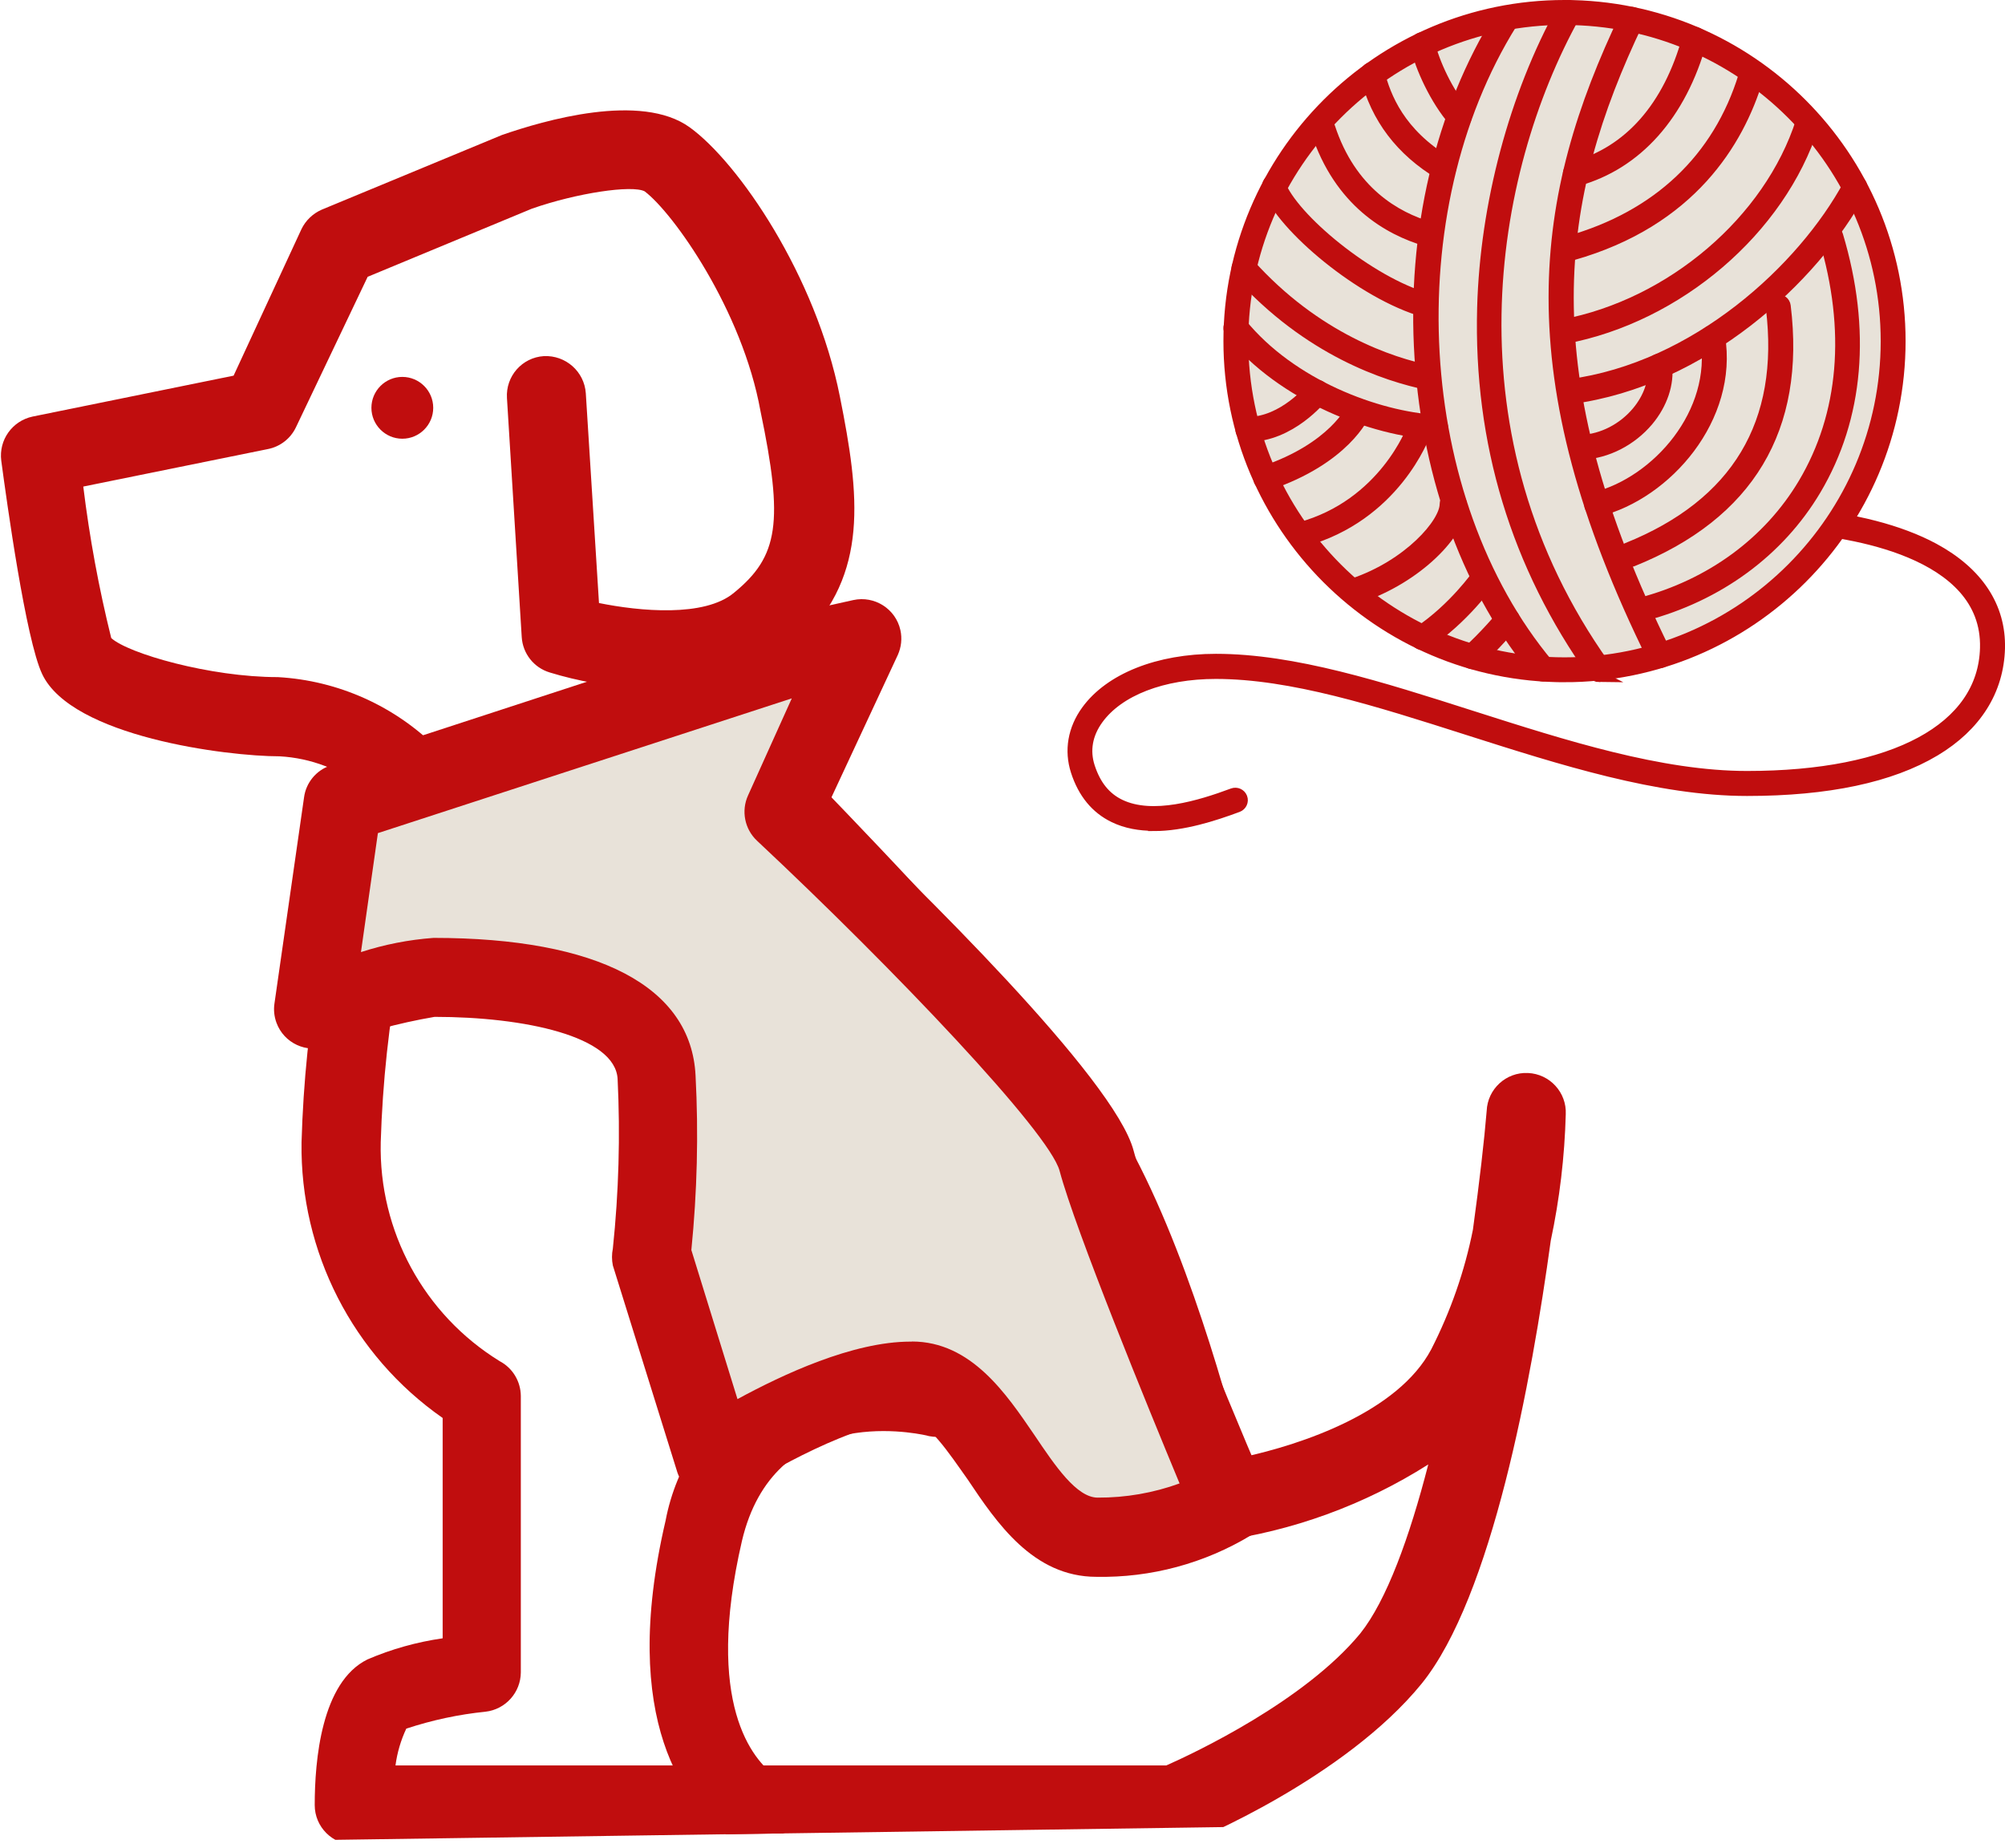
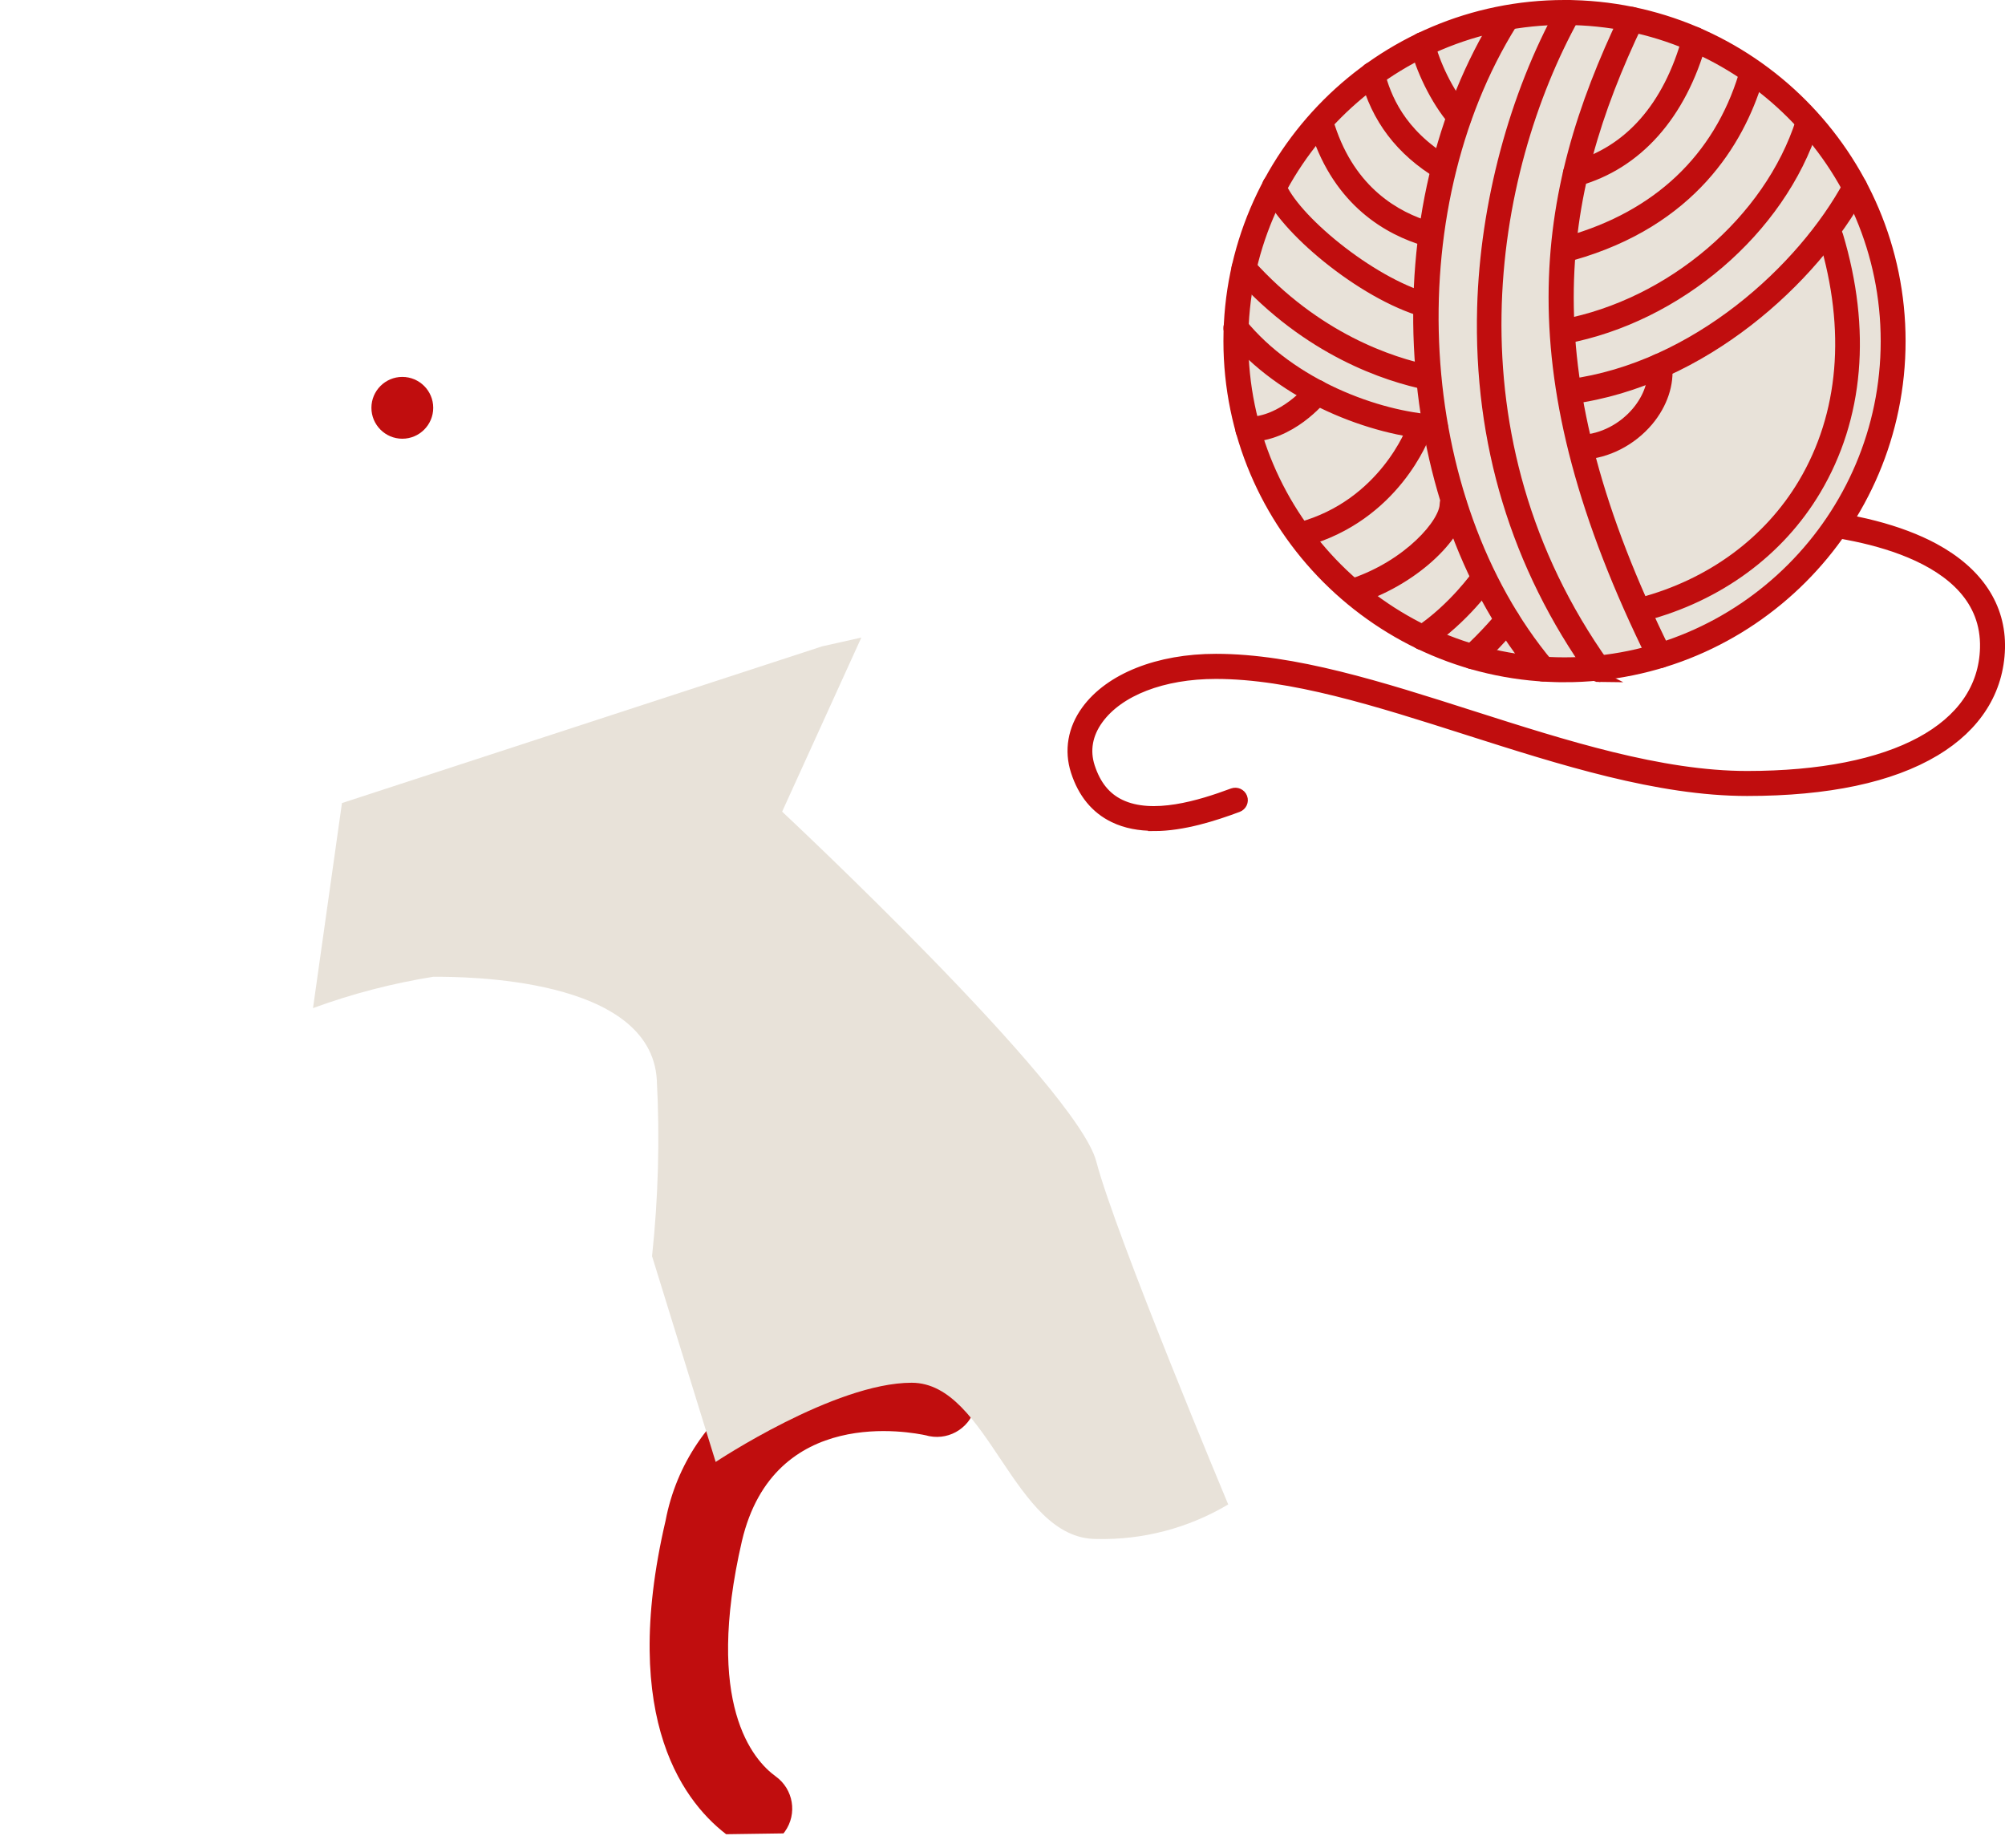
<svg xmlns="http://www.w3.org/2000/svg" id="Ebene_2" viewBox="0 0 176.47 162.64">
  <defs>
    <style>.cls-1{fill:none;}.cls-2{clip-path:url(#clippath);}.cls-3,.cls-4{fill:#e8e2d9;}.cls-5,.cls-6,.cls-7,.cls-8,.cls-9,.cls-10{fill:#c00d0e;}.cls-6{stroke-width:.97px;}.cls-6,.cls-7,.cls-8,.cls-9,.cls-10,.cls-4{stroke:#c00d0e;stroke-miterlimit:10;}.cls-7{stroke-width:.97px;}.cls-8{stroke-width:.97px;}.cls-10{stroke-width:1.06px;}.cls-4{stroke-width:.54px;}</style>
    <clipPath id="clippath">
      <polyline class="cls-1" points="139.26 160.34 0 162.34 0 9.72 139.26 7.72" />
    </clipPath>
  </defs>
  <g id="Hoodie">
    <g class="cls-2">
      <g>
-         <path class="cls-5" d="M103.37,162.34H31.18c-1.92,0-3.48-1.56-3.48-3.48,0-3.92,.58-10.82,4.64-12.82,2.11-.91,4.34-1.53,6.62-1.86v-19.39c-7.91-5.52-12.56-14.62-12.42-24.26,.3-10.59,2.17-21.08,5.57-31.11-2.14-1.71-4.76-2.71-7.5-2.86-4.64,0-18.3-1.72-20.9-7.24-1.44-3.04-3.11-15.14-3.6-18.78-.23-1.82,.97-3.5,2.76-3.88l17.69-3.6,5.97-12.89c.37-.77,1.01-1.38,1.79-1.72l15.86-6.57c3.69-1.28,12.24-3.78,16.53-.67,4.3,3.11,11.1,13.05,13.21,23.68,1.76,8.78,2.53,15.6-3.34,21.43l1.9,13.12c3.88,4.02,20.55,21.34,25.26,28.63,5.8,9.01,9.91,23.64,11.61,30.18,5.29-1.14,13.7-3.99,16.62-9.5,1.7-3.33,2.94-6.87,3.67-10.54,.58-4.23,1-7.89,1.21-10.45,.08-1.92,1.71-3.42,3.63-3.33,1.92,.08,3.42,1.71,3.33,3.63-.1,3.74-.54,7.46-1.32,11.12-1.69,12.31-5.18,31.37-11.38,39.01-6.76,8.29-19.88,13.77-20.43,13.93-.42,.15-.87,.22-1.32,.21Zm-68.56-6.97H102.65c2.51-1.11,12.17-5.67,17.07-11.61,2.32-2.9,4.34-8.47,5.99-14.88-5.63,3.57-11.97,5.88-18.57,6.76-1.87,.31-3.64-.94-3.97-2.81,0-.21-4.64-20.55-11.35-31.07-4.88-7.5-24.98-28.16-25.19-28.37-.52-.52-.85-1.2-.95-1.93l-1.67-11.42c-5.2,.98-10.56,.69-15.63-.86-1.39-.42-2.37-1.66-2.46-3.11l-1.3-21.04c-.12-1.92,1.33-3.57,3.25-3.69,1.92-.09,3.56,1.36,3.69,3.27l1.16,18.46c3.55,.72,9.29,1.28,11.89-.91,3.92-3.2,4.37-6.2,2.32-16-1.6-8.87-7.66-17.41-10.19-19.32-1.11-.58-5.97,.14-9.94,1.53l-14.44,5.99-6.32,13.26c-.48,.99-1.39,1.69-2.46,1.9l-16.25,3.3c.55,4.49,1.37,8.94,2.46,13.33,1.46,1.35,8.68,3.44,14.67,3.44,5.32,.3,10.34,2.56,14.09,6.34,.92,.97,1.21,2.37,.74,3.62-3.51,9.97-5.46,20.41-5.78,30.97-.18,7.83,3.8,15.16,10.47,19.27,1.14,.6,1.85,1.78,1.86,3.06v24.33c-.01,1.77-1.35,3.26-3.11,3.46-2.37,.24-4.7,.74-6.97,1.49-.48,1.02-.8,2.11-.95,3.23Z" />
        <path class="cls-5" d="M66.29,162.34c-.73,0-1.43-.23-2.02-.65-3.9-2.81-9.82-10.17-5.69-27.86,.93-4.92,3.84-9.25,8.06-11.96,5.04-2.72,10.89-3.55,16.49-2.32,1.89,.37,3.12,2.2,2.75,4.09-.37,1.89-2.2,3.12-4.09,2.75-.08-.02-.16-.03-.24-.06-1.37-.3-13.44-2.67-16.25,9.29-3.32,14.37,.98,19.27,2.97,20.71,1.56,1.12,1.93,3.29,.81,4.86-.66,.92-1.72,1.46-2.85,1.46l.07-.3Z" />
        <path class="cls-5" d="M35.41,38.61c1.5,0,2.72-1.22,2.72-2.72s-1.22-2.72-2.72-2.72-2.72,1.22-2.72,2.72h0c0,1.5,1.22,2.72,2.72,2.72" />
        <path class="cls-3" d="M30.11,70.67l42.26-13.79,3.44-.77-6.97,15.32s25.94,24.24,27.65,30.79c1.72,6.55,11.61,30.18,11.61,30.18-3.51,2.09-7.53,3.14-11.61,3.04-7.31,0-9.47-13.75-16.25-13.75s-17.25,6.97-17.25,6.97l-5.6-18.11c.55-5.15,.69-10.34,.42-15.51-.53-9.08-16.97-9.08-19.67-9.08-3.61,.58-7.16,1.5-10.59,2.76l2.55-18.06Z" />
-         <path class="cls-5" d="M96.5,138.77c-5.57,0-8.78-4.76-11.33-8.57-1.65-2.32-3.51-5.18-5.04-5.18-4.78,0-12.68,4.64-15.32,6.32-.91,.61-2.06,.74-3.09,.37-1.06-.38-1.86-1.24-2.16-2.32l-5.62-18.02c-.1-.49-.1-1,0-1.49,.52-4.95,.66-9.93,.42-14.91-.19-3.78-8.22-5.48-16.11-5.48-3.23,.55-6.39,1.42-9.45,2.58-1.81,.66-3.81-.26-4.47-2.07-.2-.55-.26-1.14-.17-1.71l2.6-18.11c.17-1.3,1.07-2.39,2.32-2.81l42.23-13.79h.33l3.46-.77c1.88-.41,3.74,.78,4.15,2.65,.16,.73,.08,1.49-.23,2.18l-6.04,12.96c7.69,7.29,25.12,24.33,26.79,30.65,1.67,6.32,11.42,29.42,11.61,29.65,.61,1.52,.09,3.26-1.25,4.2-4.11,2.49-8.83,3.76-13.63,3.67Zm-16.25-20.71c5.25,0,8.34,4.64,10.8,8.24,1.83,2.72,3.71,5.5,5.57,5.5,2.45,.01,4.89-.41,7.2-1.25-2.76-6.64-9.15-22.24-10.56-27.51-.91-3.39-14.53-17.72-26.63-29.05-1.09-1.02-1.41-2.63-.79-3.99l3.85-8.54-36.43,11.86-1.49,10.47c2.07-.67,4.21-1.09,6.39-1.25,14.49,0,22.68,4.3,23.06,12.12,.27,5.12,.14,10.25-.37,15.35l4.06,13.12c3.97-2.16,10.15-5.06,15.23-5.06h.12Z" />
      </g>
    </g>
    <path class="cls-9" d="M101.56,72.62c-1.24,0-2.43-.2-3.5-.72-1.58-.76-2.7-2.12-3.32-4.05-.58-1.8-.26-3.68,.92-5.3,2.05-2.82,6.3-4.51,11.36-4.51,6.85,0,14.47,2.43,22.54,5.01,8.15,2.6,16.59,5.3,24.21,5.3,12.97,0,20.82-4.23,21-11.33,.22-8.63-12.44-10.26-16.33-10.55-.33-.02-.58-.31-.55-.64,.02-.33,.31-.58,.64-.55,4.55,.34,8.69,1.41,11.66,3.01,3.87,2.09,5.87,5.12,5.78,8.76-.1,3.72-2.06,6.83-5.68,9-3.87,2.32-9.43,3.5-16.52,3.5-7.81,0-16.33-2.72-24.58-5.35-7.98-2.55-15.51-4.95-22.18-4.95-4.68,0-8.56,1.5-10.39,4.02-.96,1.32-1.22,2.78-.75,4.23,.53,1.63,1.41,2.72,2.7,3.34,2.87,1.38,7.05,.1,9.95-.98,.31-.11,.65,.04,.77,.35,.12,.31-.04,.65-.35,.77-2.09,.78-4.82,1.66-7.38,1.66Z" />
    <g>
      <circle class="cls-4" cx="137.7" cy="30.02" r="28.92" transform="translate(-3.21 32.44) rotate(-13.28)" />
      <path class="cls-9" d="M137.7,59.54c-16.28,0-29.52-13.24-29.52-29.52S121.42,.5,137.7,.5s29.52,13.24,29.52,29.52-13.24,29.52-29.52,29.52Zm0-57.85c-15.62,0-28.33,12.71-28.33,28.33s12.71,28.33,28.33,28.33,28.33-12.71,28.33-28.33S153.32,1.7,137.7,1.7Z" />
    </g>
    <g>
      <path class="cls-9" d="M135.81,59.48c-.17,0-.34-.07-.46-.21-5.98-7.14-9.65-17.02-10.35-27.8-.71-10.98,1.8-21.67,7.05-30.08,.18-.28,.54-.36,.82-.19,.28,.17,.37,.54,.19,.82-10.39,16.62-8.95,41.96,3.2,56.48,.21,.25,.18,.63-.07,.84-.11,.09-.25,.14-.38,.14Z" />
      <path class="cls-9" d="M140.76,59.54c-.19,0-.37-.09-.49-.25-6.8-9.53-10.08-20.36-9.76-32.2,.25-9.1,2.81-18.68,7.02-26.29,.16-.29,.52-.39,.81-.23,.29,.16,.39,.52,.23,.81-7.7,13.88-11.62,37.19,2.66,57.21,.19,.27,.13,.64-.14,.83-.11,.07-.23,.11-.35,.11Z" />
      <path class="cls-9" d="M146.07,58.31c-.22,0-.43-.12-.54-.33-12.46-25.15-10-40.79-2.47-56.54,.14-.3,.5-.42,.8-.28,.3,.14,.42,.5,.28,.8-7.38,15.43-9.78,30.78,2.46,55.49,.15,.3,.03,.65-.27,.8-.09,.04-.18,.06-.26,.06Z" />
      <path class="cls-9" d="M138.2,22.45c-.26,0-.5-.17-.57-.44-.09-.32,.09-.65,.41-.74,7.87-2.22,13.22-7.28,15.47-14.61,.1-.32,.43-.49,.75-.4,.32,.1,.49,.43,.4,.75-1.65,5.4-5.82,12.45-16.29,15.41-.05,.02-.11,.02-.16,.02Z" />
      <path class="cls-7" d="M137.66,29.77c-.27,0-.5-.2-.55-.49-.05-.33,.15-.64,.45-.69,9.55-1.8,18.18-9.17,20.98-17.91,.1-.31,.42-.48,.71-.37,.29,.11,.45,.45,.35,.76-2.93,9.14-11.91,16.83-21.84,18.7-.03,0-.07,0-.1,0Z" />
      <path class="cls-9" d="M138.21,35.06c-.3,0-.55-.22-.59-.52-.04-.33,.19-.63,.51-.67,11.16-1.48,20.58-10.19,24.61-17.66,.16-.29,.52-.4,.81-.24,.29,.16,.4,.52,.24,.81-4.17,7.72-13.93,16.74-25.51,18.28-.03,0-.05,0-.08,0Z" />
      <path class="cls-9" d="M138.66,15.89c-.26,0-.5-.17-.58-.44-.09-.32,.1-.65,.42-.73,4.9-1.34,8.38-5.29,10.07-11.42,.09-.32,.42-.5,.74-.42,.32,.09,.5,.42,.42,.74-1.79,6.46-5.66,10.81-10.91,12.26-.05,.01-.11,.02-.16,.02Z" />
      <path class="cls-8" d="M144.56,54.19c-.26,0-.5-.16-.58-.41-.09-.3,.1-.61,.42-.7,6.18-1.63,11.28-5.37,14.35-10.53,3.6-6.06,4.23-13.51,1.83-21.54-.09-.3,.09-.61,.41-.7,.32-.08,.65,.09,.74,.39,2.5,8.32,1.83,16.07-1.93,22.4-3.22,5.42-8.58,9.35-15.07,11.06-.05,.01-.11,.02-.16,.02Z" />
-       <path class="cls-9" d="M143.43,49.42c-.24,0-.46-.14-.55-.37-.12-.31,.03-.65,.33-.78,9.68-3.89,13.96-11.02,12.71-21.19-.04-.33,.19-.63,.52-.67,.33-.04,.63,.19,.67,.52,1.32,10.77-3.2,18.32-13.45,22.44-.07,.03-.15,.04-.22,.04Z" />
-       <path class="cls-9" d="M140.53,44.99c-.27,0-.51-.18-.58-.45-.08-.32,.11-.65,.43-.73,5.49-1.39,10.85-7.48,9.77-14.01-.05-.33,.17-.63,.49-.69,.32-.05,.63,.17,.69,.49,1.19,7.17-4.66,13.85-10.65,15.36-.05,.01-.1,.02-.15,.02Z" />
      <path class="cls-9" d="M139.26,39.97c-.32,0-.58-.25-.6-.57-.02-.33,.24-.61,.57-.63,1.81-.09,3.63-1.02,4.88-2.51,1.03-1.23,1.53-2.67,1.37-3.97-.04-.33,.19-.63,.52-.67,.33-.04,.63,.19,.67,.52,.2,1.62-.4,3.4-1.64,4.88-1.46,1.73-3.6,2.83-5.73,2.93,0,0-.02,0-.03,0Z" />
      <path class="cls-9" d="M125.68,21.19c-.06,0-.11,0-.17-.02-3.28-.96-7.61-3.42-9.63-9.61-.1-.31,.07-.65,.38-.75,.31-.1,.65,.07,.75,.38,1.86,5.7,5.83,7.95,8.83,8.83,.32,.09,.5,.43,.4,.74-.08,.26-.31,.43-.57,.43Z" />
      <path class="cls-6" d="M125.52,27.46s-.1,0-.14-.02c-5.53-1.56-12.57-7.52-13.78-10.83-.11-.31,.03-.65,.32-.77,.29-.12,.61,.03,.73,.34,1.1,3,7.87,8.66,13.02,10.11,.3,.08,.48,.41,.4,.73-.07,.27-.29,.45-.54,.45Z" />
      <path class="cls-9" d="M125.75,33.83s-.08,0-.12-.01c-3.57-.73-10.47-2.97-16.59-9.79-.22-.25-.2-.62,.05-.84,.25-.22,.62-.2,.84,.05,5.89,6.56,12.51,8.72,15.94,9.42,.32,.07,.53,.38,.47,.71-.06,.28-.31,.48-.58,.48Z" />
      <path class="cls-9" d="M126.35,38.2s-.02,0-.04,0c-5.43-.33-13.38-3.27-18-8.96-.21-.26-.17-.63,.09-.84,.26-.21,.63-.17,.84,.09,4.4,5.41,11.97,8.21,17.15,8.52,.33,.02,.58,.3,.56,.63-.02,.32-.28,.56-.6,.56Z" />
      <path class="cls-9" d="M127.07,15.4c-.11,0-.21-.03-.31-.09-3.45-2.08-5.59-4.9-6.55-8.61-.08-.32,.11-.65,.43-.73,.32-.08,.65,.11,.73,.43,.56,2.16,1.79,5.34,6.01,7.89,.28,.17,.37,.54,.2,.82-.11,.19-.31,.29-.51,.29Z" />
      <path class="cls-9" d="M128.44,10.86c-.17,0-.33-.07-.45-.2-1.64-1.88-2.94-4.74-3.37-6.6-.07-.32,.13-.64,.45-.72,.32-.07,.64,.13,.72,.45,.4,1.71,1.59,4.35,3.1,6.08,.22,.25,.19,.63-.06,.84-.11,.1-.25,.15-.39,.15Z" />
-       <path class="cls-9" d="M111.41,42.69c-.25,0-.48-.16-.57-.41-.11-.31,.06-.65,.37-.76,6.22-2.1,7.77-5.56,7.79-5.59,.13-.3,.48-.44,.78-.31,.3,.13,.44,.48,.32,.78-.07,.16-1.73,3.97-8.51,6.26-.06,.02-.13,.03-.19,.03Z" />
      <path class="cls-9" d="M114.57,47.63c-.26,0-.5-.17-.58-.44-.09-.32,.1-.65,.42-.73,7.43-2.03,9.89-8.7,9.91-8.77,.11-.31,.45-.47,.76-.36,.31,.11,.47,.45,.36,.76-.11,.3-2.7,7.33-10.72,9.52-.05,.01-.11,.02-.16,.02Z" />
      <path class="cls-10" d="M119.36,52.58c-.27,0-.52-.15-.63-.39-.13-.31,.04-.65,.39-.77,4.88-1.65,8.12-5.34,8.12-7.05,0-.33,.3-.6,.67-.6s.67,.27,.67,.6c0,2.43-3.84,6.44-8.99,8.17-.08,.03-.16,.04-.24,.04Z" />
      <path class="cls-9" d="M125.21,56.72c-.19,0-.38-.09-.5-.27-.18-.27-.11-.65,.17-.83,3.1-2.07,5.17-5.03,5.19-5.06,.19-.27,.56-.34,.83-.15,.27,.19,.34,.56,.15,.83-.09,.13-2.22,3.17-5.51,5.37-.1,.07-.22,.1-.33,.1Z" />
      <path class="cls-9" d="M109.83,38.39c-.33,0-.6-.27-.6-.6s.27-.6,.6-.6c3.16,0,5.59-3,5.62-3.04,.21-.26,.58-.3,.84-.09,.26,.21,.3,.58,.1,.84-.11,.14-2.81,3.49-6.55,3.49Z" />
      <path class="cls-9" d="M129.59,58.39c-.16,0-.33-.07-.45-.2-.22-.25-.2-.62,.05-.84,1.44-1.28,3.02-3.15,3.04-3.17,.21-.25,.59-.28,.84-.07,.25,.21,.28,.59,.07,.84-.07,.08-1.66,1.96-3.16,3.29-.11,.1-.26,.15-.4,.15Z" />
    </g>
  </g>
</svg>